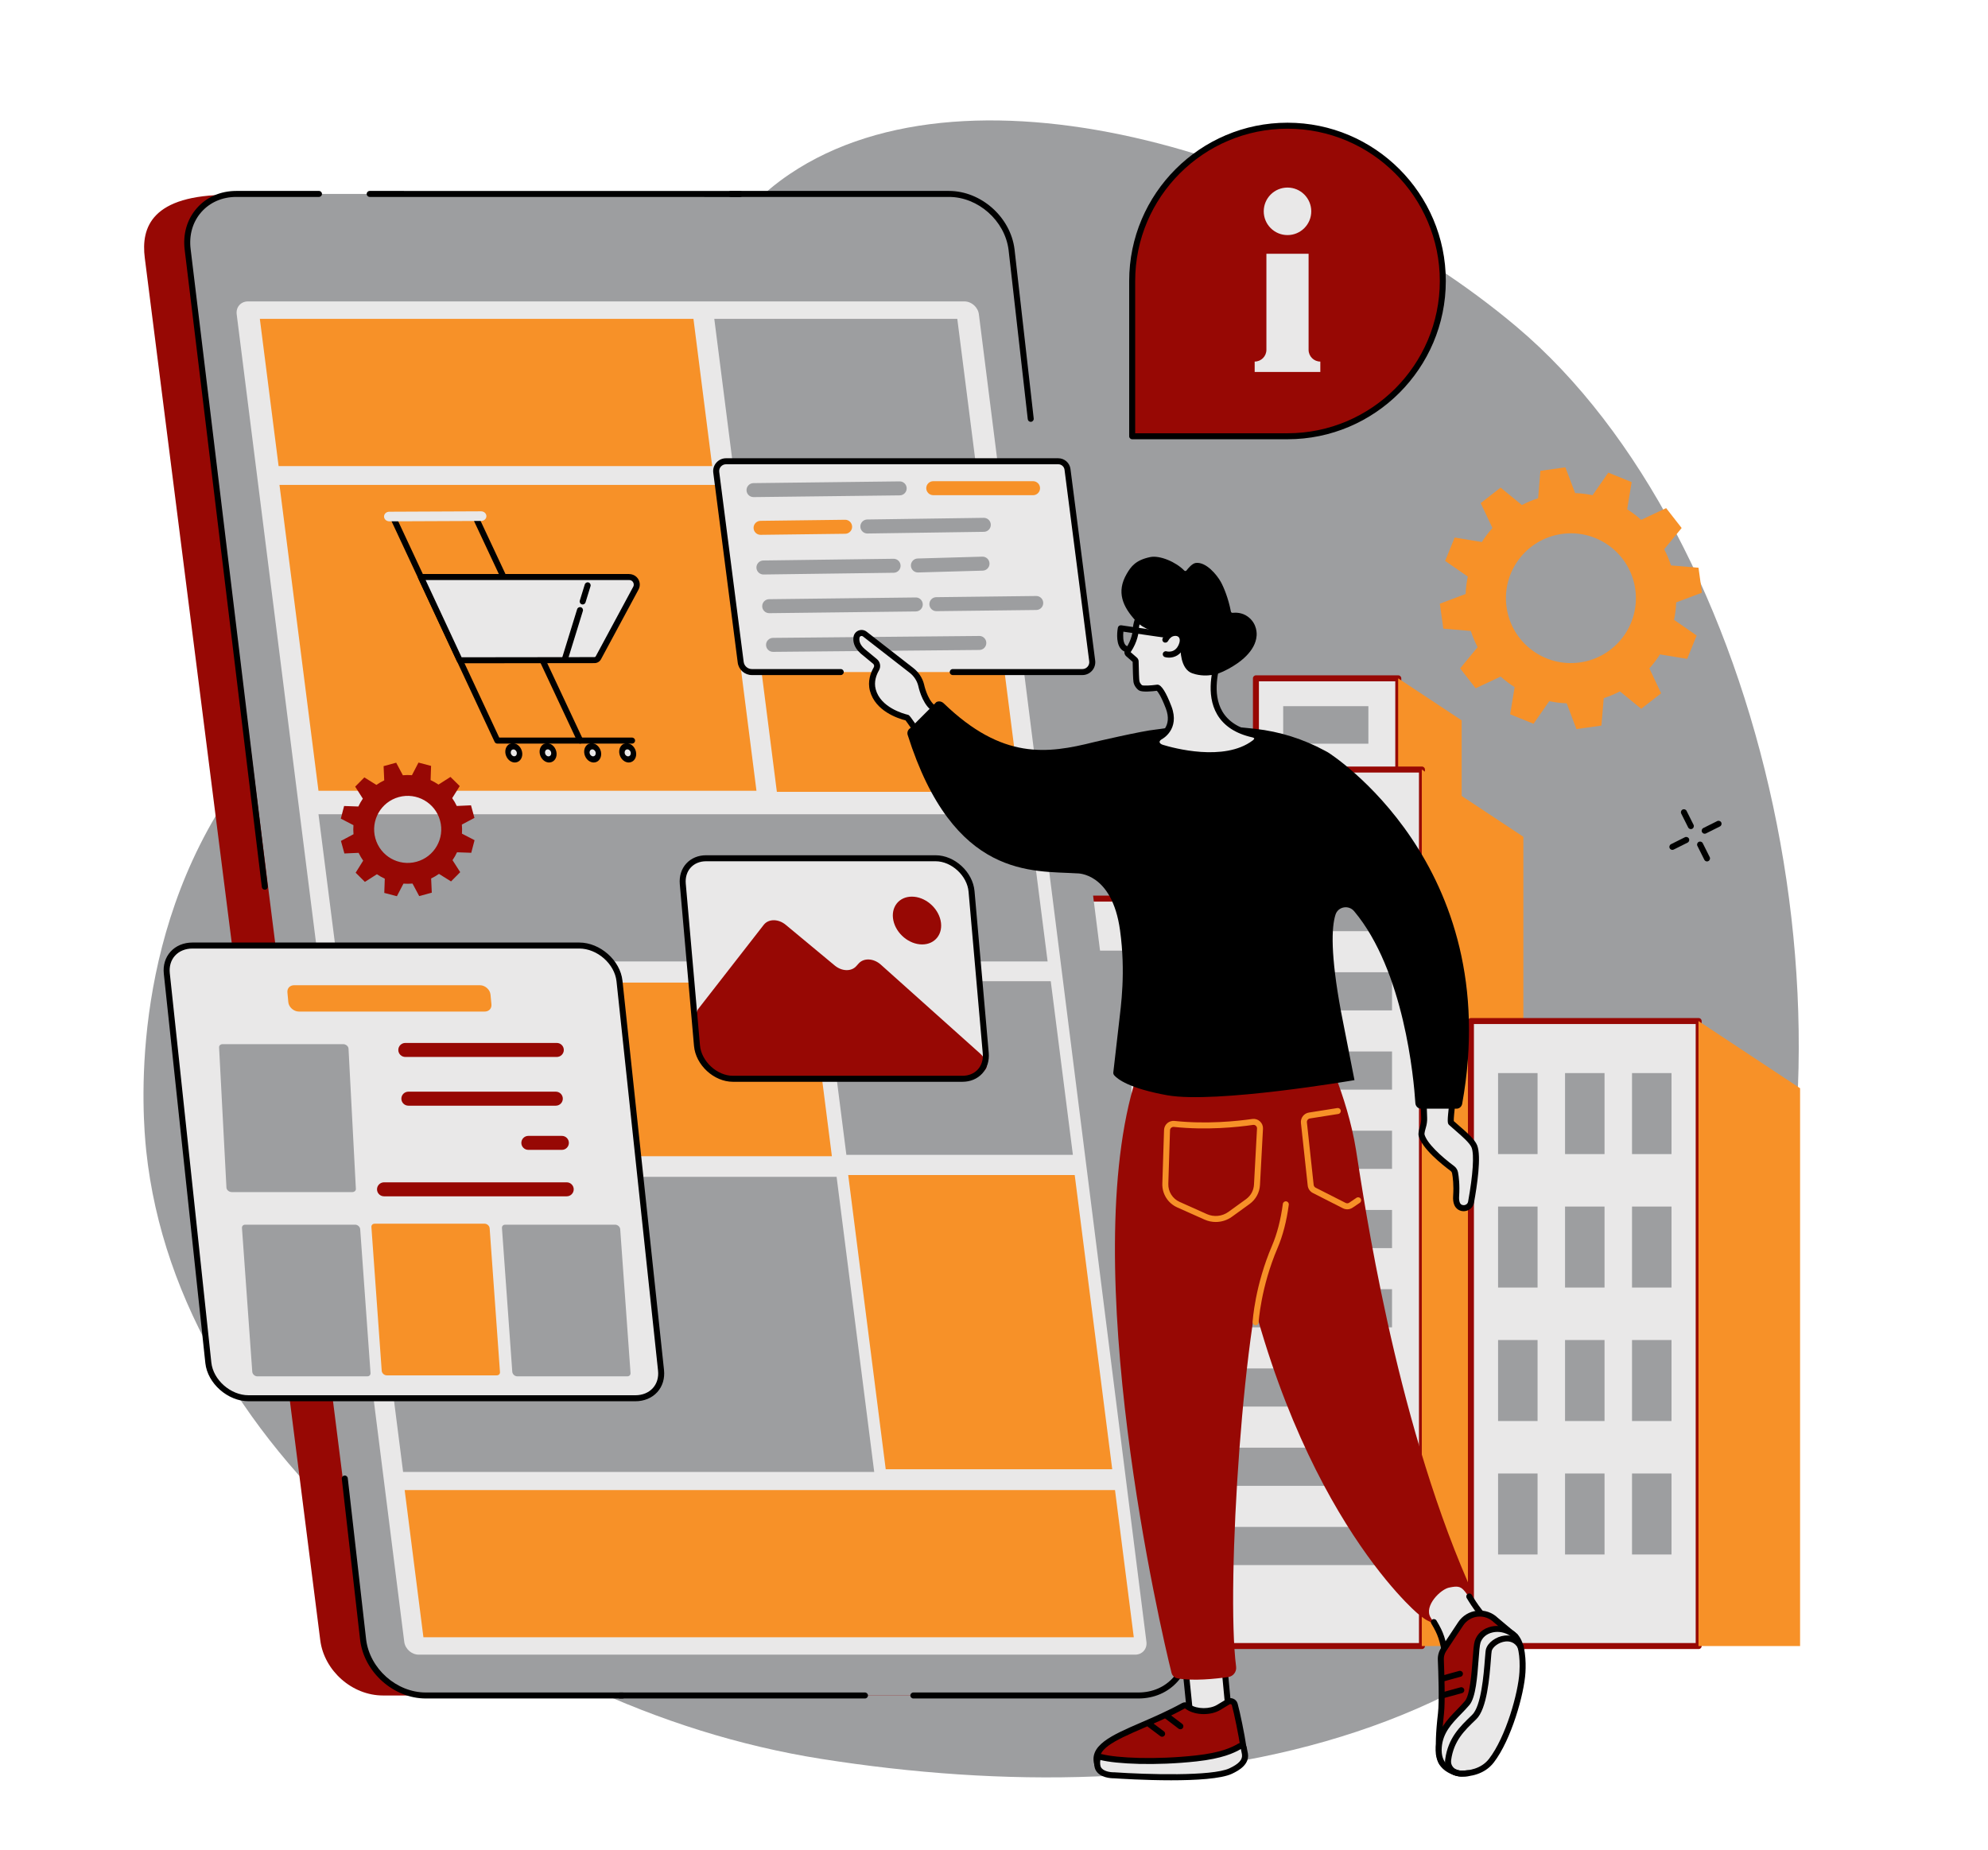
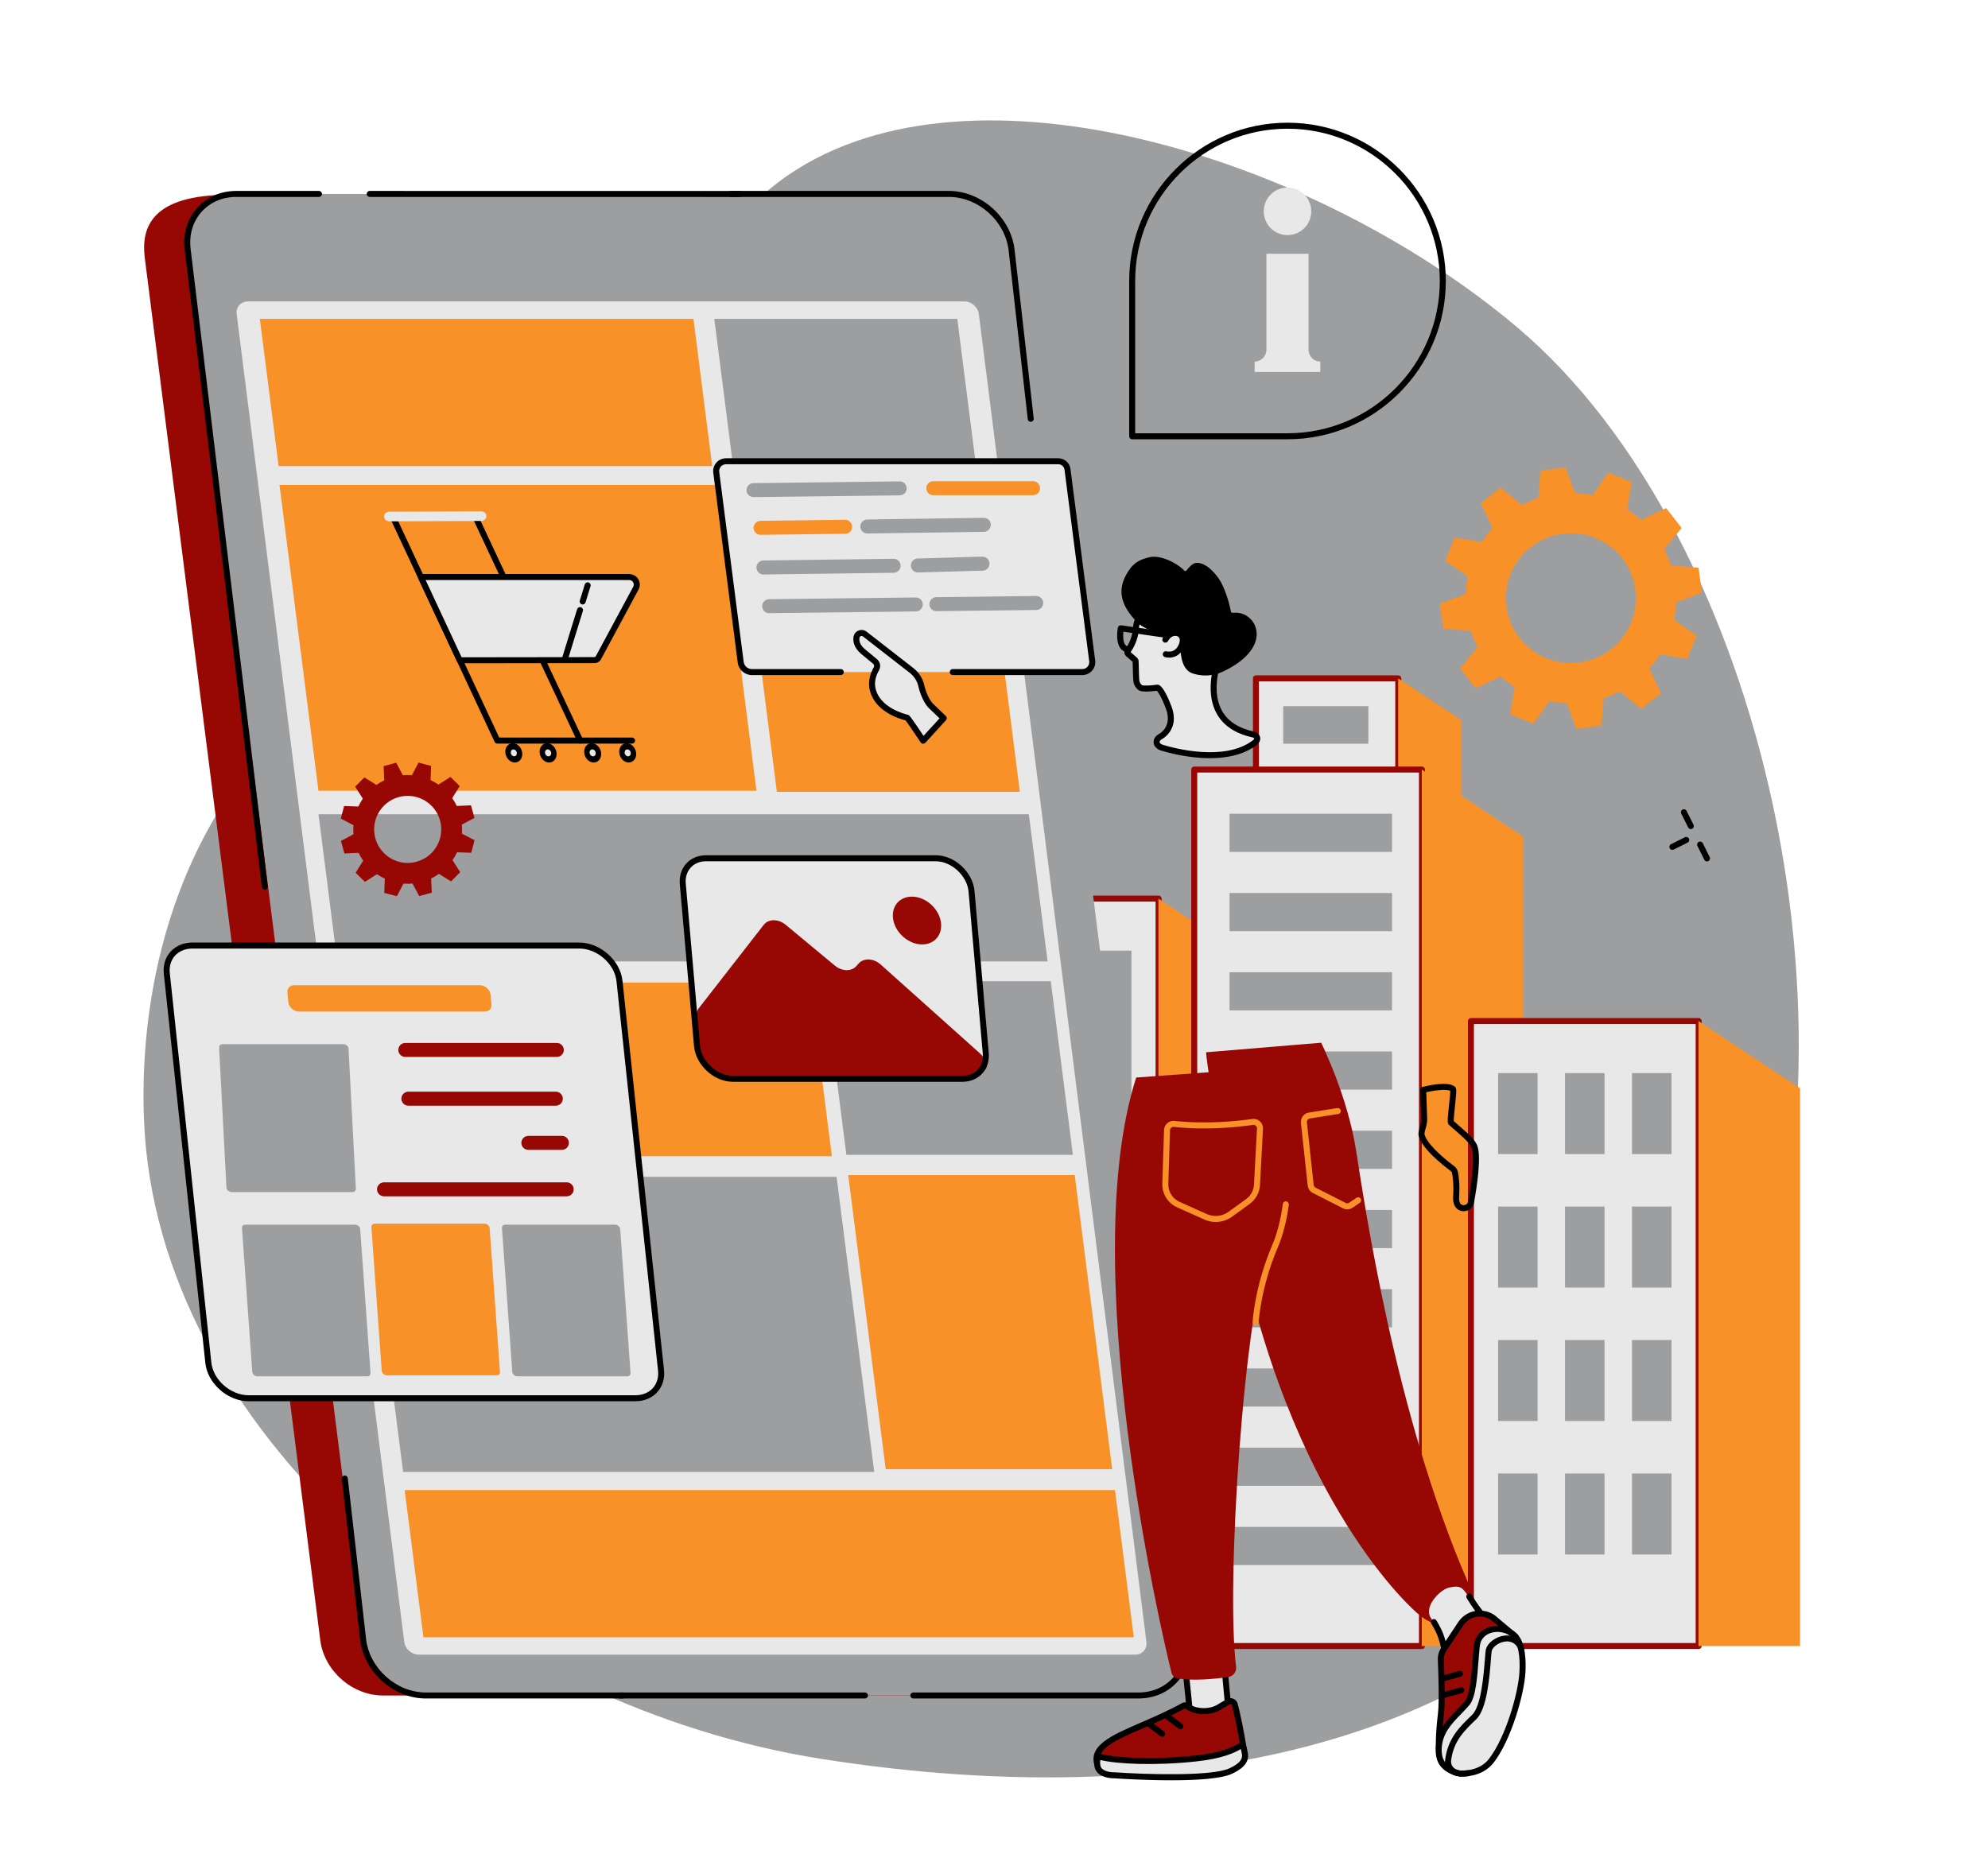
<svg xmlns="http://www.w3.org/2000/svg" width="376" zoomAndPan="magnify" viewBox="0 0 282 262.5" height="350" preserveAspectRatio="xMidYMid meet" version="1.0">
  <path fill="#9d9ea0" d="M 77.504 76.16 C 102.191 51.535 95.125 36.102 112.016 24.699 C 138.012 7.156 186.527 22.25 215.148 46.379 C 250.203 75.934 266.742 147.949 246.141 196.77 C 224.199 248.758 168.012 257.691 116.5 249.559 C 70.496 242.297 25.273 206.367 20.742 163.277 C 20.254 158.605 18.086 133.355 33.289 111.586 C 45.859 93.594 57.934 95.68 77.504 76.16 " fill-opacity="1" fill-rule="nonzero" />
  <path fill="#e9e8e8" d="M 132.039 233.547 L 164.348 233.547 L 164.348 127.496 L 132.039 127.496 L 132.039 233.547 " fill-opacity="1" fill-rule="nonzero" />
  <path fill="#970804" d="M 132.465 233.121 L 163.922 233.121 L 163.922 127.922 L 132.465 127.922 Z M 164.348 233.973 L 132.039 233.973 C 131.805 233.973 131.613 233.781 131.613 233.547 L 131.613 127.496 C 131.613 127.262 131.805 127.07 132.039 127.07 L 164.348 127.07 C 164.582 127.07 164.773 127.262 164.773 127.496 L 164.773 233.547 C 164.773 233.781 164.582 233.973 164.348 233.973 " fill-opacity="1" fill-rule="nonzero" />
  <path fill="#f79128" d="M 164.324 233.547 L 178.73 233.547 L 178.73 137.031 L 164.324 127.496 L 164.324 233.547 " fill-opacity="1" fill-rule="nonzero" />
  <path fill="#9d9ea0" d="M 154.891 225.102 L 160.496 225.102 L 160.496 134.879 L 154.891 134.879 L 154.891 225.102 " fill-opacity="1" fill-rule="nonzero" />
  <path fill="#9d9ea0" d="M 145.391 225.102 L 150.996 225.102 L 150.996 134.879 L 145.391 134.879 L 145.391 225.102 " fill-opacity="1" fill-rule="nonzero" />
  <path fill="#9d9ea0" d="M 135.891 225.102 L 141.496 225.102 L 141.496 134.879 L 135.891 134.879 L 135.891 225.102 " fill-opacity="1" fill-rule="nonzero" />
  <path fill="#e9e8e8" d="M 178.152 173.984 L 198.348 173.984 L 198.348 96.246 L 178.152 96.246 L 178.152 173.984 " fill-opacity="1" fill-rule="nonzero" />
  <path fill="#970804" d="M 178.578 173.559 L 197.922 173.559 L 197.922 96.672 L 178.578 96.672 Z M 198.348 174.41 L 178.152 174.41 C 177.918 174.41 177.73 174.219 177.73 173.984 L 177.73 96.246 C 177.73 96.012 177.918 95.82 178.152 95.82 L 198.348 95.82 C 198.582 95.82 198.773 96.012 198.773 96.246 L 198.773 173.984 C 198.773 174.219 198.582 174.41 198.348 174.41 " fill-opacity="1" fill-rule="nonzero" />
  <path fill="#9d9ea0" d="M 182.023 105.52 L 194.105 105.52 L 194.105 100.195 L 182.023 100.195 L 182.023 105.52 " fill-opacity="1" fill-rule="nonzero" />
  <path fill="#f79128" d="M 198.332 173.984 L 207.34 173.984 L 207.34 102.207 L 198.332 96.246 L 198.332 173.984 " fill-opacity="1" fill-rule="nonzero" />
  <path fill="#e9e8e8" d="M 169.402 233.547 L 201.707 233.547 L 201.707 109.188 L 169.402 109.188 L 169.402 233.547 " fill-opacity="1" fill-rule="nonzero" />
  <path fill="#970804" d="M 169.828 233.121 L 201.281 233.121 L 201.281 109.613 L 169.828 109.613 Z M 201.707 233.973 L 169.402 233.973 C 169.168 233.973 168.977 233.781 168.977 233.547 L 168.977 109.188 C 168.977 108.953 169.168 108.762 169.402 108.762 L 201.707 108.762 C 201.941 108.762 202.133 108.953 202.133 109.188 L 202.133 233.547 C 202.133 233.781 201.941 233.973 201.707 233.973 " fill-opacity="1" fill-rule="nonzero" />
  <path fill="#f79128" d="M 201.684 233.547 L 216.09 233.547 L 216.09 118.727 L 201.684 109.188 L 201.684 233.547 " fill-opacity="1" fill-rule="nonzero" />
  <path fill="#9d9ea0" d="M 174.414 120.875 L 197.461 120.875 L 197.461 115.461 L 174.414 115.461 L 174.414 120.875 " fill-opacity="1" fill-rule="nonzero" />
  <path fill="#9d9ea0" d="M 174.414 132.117 L 197.461 132.117 L 197.461 126.703 L 174.414 126.703 L 174.414 132.117 " fill-opacity="1" fill-rule="nonzero" />
  <path fill="#9d9ea0" d="M 174.414 143.359 L 197.461 143.359 L 197.461 137.945 L 174.414 137.945 L 174.414 143.359 " fill-opacity="1" fill-rule="nonzero" />
  <path fill="#9d9ea0" d="M 174.414 154.602 L 197.461 154.602 L 197.461 149.188 L 174.414 149.188 L 174.414 154.602 " fill-opacity="1" fill-rule="nonzero" />
  <path fill="#9d9ea0" d="M 174.414 165.844 L 197.461 165.844 L 197.461 160.43 L 174.414 160.43 L 174.414 165.844 " fill-opacity="1" fill-rule="nonzero" />
  <path fill="#9d9ea0" d="M 174.414 177.086 L 197.461 177.086 L 197.461 171.672 L 174.414 171.672 L 174.414 177.086 " fill-opacity="1" fill-rule="nonzero" />
  <path fill="#9d9ea0" d="M 174.414 188.328 L 197.461 188.328 L 197.461 182.914 L 174.414 182.914 L 174.414 188.328 " fill-opacity="1" fill-rule="nonzero" />
  <path fill="#9d9ea0" d="M 174.414 199.57 L 197.461 199.57 L 197.461 194.16 L 174.414 194.16 L 174.414 199.57 " fill-opacity="1" fill-rule="nonzero" />
  <path fill="#9d9ea0" d="M 174.414 210.816 L 197.461 210.816 L 197.461 205.402 L 174.414 205.402 L 174.414 210.816 " fill-opacity="1" fill-rule="nonzero" />
  <path fill="#9d9ea0" d="M 174.414 222.059 L 197.461 222.059 L 197.461 216.645 L 174.414 216.645 L 174.414 222.059 " fill-opacity="1" fill-rule="nonzero" />
  <path fill="#e9e8e8" d="M 208.652 233.547 L 240.957 233.547 L 240.957 144.871 L 208.652 144.871 L 208.652 233.547 " fill-opacity="1" fill-rule="nonzero" />
  <path fill="#970804" d="M 209.078 233.121 L 240.535 233.121 L 240.535 145.297 L 209.078 145.297 Z M 240.957 233.973 L 208.652 233.973 C 208.418 233.973 208.227 233.781 208.227 233.547 L 208.227 144.871 C 208.227 144.637 208.418 144.445 208.652 144.445 L 240.957 144.445 C 241.195 144.445 241.383 144.637 241.383 144.871 L 241.383 233.547 C 241.383 233.781 241.195 233.973 240.957 233.973 " fill-opacity="1" fill-rule="nonzero" />
  <path fill="#f79128" d="M 240.934 233.547 L 255.344 233.547 L 255.344 154.406 L 240.934 144.871 L 240.934 233.547 " fill-opacity="1" fill-rule="nonzero" />
  <path fill="#9d9ea0" d="M 231.504 163.746 L 237.105 163.746 L 237.105 152.254 L 231.504 152.254 L 231.504 163.746 " fill-opacity="1" fill-rule="nonzero" />
  <path fill="#9d9ea0" d="M 222.004 163.746 L 227.605 163.746 L 227.605 152.254 L 222.004 152.254 L 222.004 163.746 " fill-opacity="1" fill-rule="nonzero" />
  <path fill="#9d9ea0" d="M 212.504 163.746 L 218.105 163.746 L 218.105 152.254 L 212.504 152.254 L 212.504 163.746 " fill-opacity="1" fill-rule="nonzero" />
  <path fill="#9d9ea0" d="M 231.504 182.684 L 237.105 182.684 L 237.105 171.191 L 231.504 171.191 L 231.504 182.684 " fill-opacity="1" fill-rule="nonzero" />
  <path fill="#9d9ea0" d="M 222.004 182.684 L 227.605 182.684 L 227.605 171.191 L 222.004 171.191 L 222.004 182.684 " fill-opacity="1" fill-rule="nonzero" />
  <path fill="#9d9ea0" d="M 212.504 182.684 L 218.105 182.684 L 218.105 171.191 L 212.504 171.191 L 212.504 182.684 " fill-opacity="1" fill-rule="nonzero" />
  <path fill="#9d9ea0" d="M 231.504 201.621 L 237.105 201.621 L 237.105 190.129 L 231.504 190.129 L 231.504 201.621 " fill-opacity="1" fill-rule="nonzero" />
  <path fill="#9d9ea0" d="M 222.004 201.621 L 227.605 201.621 L 227.605 190.129 L 222.004 190.129 L 222.004 201.621 " fill-opacity="1" fill-rule="nonzero" />
  <path fill="#9d9ea0" d="M 212.504 201.621 L 218.105 201.621 L 218.105 190.129 L 212.504 190.129 L 212.504 201.621 " fill-opacity="1" fill-rule="nonzero" />
  <path fill="#9d9ea0" d="M 231.504 220.559 L 237.105 220.559 L 237.105 209.066 L 231.504 209.066 L 231.504 220.559 " fill-opacity="1" fill-rule="nonzero" />
  <path fill="#9d9ea0" d="M 222.004 220.559 L 227.605 220.559 L 227.605 209.066 L 222.004 209.066 L 222.004 220.559 " fill-opacity="1" fill-rule="nonzero" />
  <path fill="#9d9ea0" d="M 212.504 220.559 L 218.105 220.559 L 218.105 209.066 L 212.504 209.066 L 212.504 220.559 " fill-opacity="1" fill-rule="nonzero" />
-   <path fill="#000000" d="M 241.809 118.293 C 241.656 118.293 241.508 118.203 241.43 118.055 C 241.324 117.844 241.41 117.59 241.621 117.484 L 243.59 116.5 C 243.797 116.395 244.055 116.48 244.16 116.691 C 244.266 116.902 244.18 117.156 243.969 117.262 L 242.004 118.246 C 241.941 118.277 241.875 118.293 241.809 118.293 " fill-opacity="1" fill-rule="nonzero" />
  <path fill="#000000" d="M 237.227 120.582 C 237.07 120.582 236.922 120.5 236.848 120.348 C 236.742 120.141 236.824 119.883 237.035 119.777 L 239.004 118.793 C 239.215 118.691 239.473 118.773 239.578 118.984 C 239.68 119.191 239.598 119.449 239.387 119.555 L 237.418 120.539 C 237.355 120.57 237.293 120.582 237.227 120.582 " fill-opacity="1" fill-rule="nonzero" />
  <path fill="#000000" d="M 239.848 117.637 C 239.691 117.637 239.543 117.551 239.469 117.402 L 238.484 115.434 C 238.379 115.223 238.461 114.969 238.676 114.863 C 238.887 114.758 239.141 114.844 239.242 115.051 L 240.23 117.023 C 240.336 117.23 240.25 117.488 240.039 117.594 C 239.977 117.625 239.914 117.637 239.848 117.637 " fill-opacity="1" fill-rule="nonzero" />
  <path fill="#000000" d="M 242.145 122.223 C 241.988 122.223 241.836 122.137 241.762 121.988 L 240.777 120.02 C 240.672 119.809 240.758 119.551 240.969 119.449 C 241.18 119.344 241.434 119.426 241.539 119.637 L 242.523 121.605 C 242.629 121.816 242.543 122.07 242.332 122.176 C 242.273 122.207 242.207 122.223 242.145 122.223 " fill-opacity="1" fill-rule="nonzero" />
-   <path fill="#970804" d="M 182.633 17.84 C 170.465 17.84 160.602 27.703 160.602 39.867 L 160.602 61.902 L 182.289 61.902 L 182.289 61.898 C 182.402 61.898 182.516 61.902 182.633 61.902 C 194.801 61.902 204.664 52.035 204.664 39.867 C 204.664 27.703 194.801 17.84 182.633 17.84 " fill-opacity="1" fill-rule="nonzero" />
  <path fill="#000000" d="M 182.289 61.469 C 182.289 61.469 182.293 61.473 182.297 61.473 L 182.379 61.473 C 182.465 61.473 182.551 61.473 182.633 61.473 C 194.547 61.473 204.238 51.781 204.238 39.867 C 204.238 27.957 194.547 18.262 182.633 18.262 C 170.719 18.262 161.027 27.957 161.027 39.867 L 161.027 61.473 L 182.23 61.473 C 182.25 61.473 182.27 61.469 182.289 61.469 Z M 182.633 62.324 C 182.543 62.324 182.453 62.324 182.367 62.324 L 182.34 62.324 C 182.324 62.324 182.309 62.324 182.289 62.324 L 160.602 62.324 C 160.367 62.324 160.176 62.137 160.176 61.902 L 160.176 39.867 C 160.176 27.484 170.25 17.41 182.633 17.41 C 195.016 17.41 205.09 27.484 205.09 39.867 C 205.09 52.25 195.016 62.324 182.633 62.324 " fill-opacity="1" fill-rule="nonzero" />
  <path fill="#e9e8e8" d="M 185.625 49.633 L 185.625 36.004 L 179.641 36.004 L 179.641 49.633 C 179.641 50.555 178.895 51.301 177.977 51.301 L 177.977 52.773 L 187.289 52.773 L 187.289 51.301 C 186.371 51.301 185.625 50.555 185.625 49.633 " fill-opacity="1" fill-rule="nonzero" />
  <path fill="#e9e8e8" d="M 186.004 29.984 C 186.004 31.848 184.496 33.355 182.633 33.355 C 180.773 33.355 179.262 31.848 179.262 29.984 C 179.262 28.121 180.773 26.613 182.633 26.613 C 184.496 26.613 186.004 28.121 186.004 29.984 " fill-opacity="1" fill-rule="nonzero" />
  <path fill="#f79128" d="M 221.562 75.758 C 226.605 75.055 231.262 78.57 231.965 83.605 C 232.664 88.641 229.148 93.289 224.105 93.992 C 219.066 94.695 214.41 91.18 213.707 86.145 C 213.004 81.109 216.523 76.457 221.562 75.758 Z M 204.242 85.656 L 204.738 89.195 L 208.637 89.523 C 208.898 90.324 209.219 91.09 209.602 91.82 L 207.125 94.836 L 209.324 97.656 L 212.867 95.992 C 213.484 96.547 214.148 97.047 214.852 97.492 L 214.215 101.348 L 217.535 102.691 L 219.762 99.484 C 220.57 99.656 221.398 99.758 222.238 99.789 L 223.617 103.445 L 227.164 102.949 L 227.488 99.059 C 228.289 98.797 229.059 98.473 229.789 98.094 L 232.809 100.566 L 235.633 98.367 L 233.965 94.832 C 234.52 94.215 235.023 93.551 235.469 92.848 L 239.328 93.484 L 240.672 90.168 L 237.465 87.945 C 237.637 87.137 237.734 86.312 237.77 85.469 L 241.426 84.094 L 240.934 80.551 L 237.035 80.227 C 236.773 79.43 236.453 78.66 236.066 77.93 L 238.543 74.914 L 236.344 72.094 L 232.805 73.758 C 232.188 73.203 231.52 72.703 230.816 72.258 L 231.453 68.402 L 228.137 67.059 L 225.91 70.262 C 225.102 70.094 224.273 69.992 223.434 69.961 L 222.051 66.305 L 218.508 66.801 L 218.184 70.691 C 217.383 70.953 216.613 71.277 215.883 71.656 L 212.863 69.184 L 210.039 71.383 L 211.707 74.918 C 211.148 75.535 210.648 76.199 210.203 76.902 L 206.344 76.266 L 204.996 79.582 L 208.207 81.805 C 208.039 82.613 207.938 83.438 207.902 84.277 L 204.242 85.656 " fill-opacity="1" fill-rule="nonzero" />
  <path fill="#970804" d="M 54.312 240.562 L 155.406 240.562 C 159.762 240.562 162.848 237.055 162.297 232.723 L 137.406 36.598 C 136.855 32.266 132.879 28.758 128.523 28.758 L 32.508 27.637 C 21.484 27.637 19.988 32.266 20.539 36.598 L 45.43 232.723 C 45.98 237.055 49.957 240.562 54.312 240.562 " fill-opacity="1" fill-rule="nonzero" />
  <path fill="#9d9ea0" d="M 60.398 240.562 L 161.488 240.562 C 165.844 240.562 168.93 237.031 168.383 232.676 L 143.488 35.402 C 142.938 31.047 138.961 27.516 134.605 27.516 L 33.516 27.516 C 29.156 27.516 26.07 31.047 26.621 35.402 L 51.512 232.676 C 52.062 237.031 56.039 240.562 60.398 240.562 " fill-opacity="1" fill-rule="nonzero" />
  <path fill="#000000" d="M 37.562 126.234 C 37.348 126.234 37.164 126.074 37.141 125.859 L 26.199 35.453 C 25.918 33.215 26.531 31.105 27.93 29.523 C 29.312 27.953 31.297 27.09 33.516 27.09 L 45.246 27.09 C 45.48 27.09 45.672 27.281 45.672 27.516 C 45.672 27.75 45.48 27.941 45.246 27.941 L 33.516 27.941 C 31.543 27.941 29.785 28.703 28.566 30.086 C 27.332 31.484 26.793 33.355 27.043 35.352 L 37.984 125.758 C 38.012 125.988 37.844 126.203 37.613 126.23 C 37.594 126.234 37.578 126.234 37.562 126.234 " fill-opacity="1" fill-rule="nonzero" />
  <path fill="#000000" d="M 104.98 27.949 L 52.441 27.941 C 52.207 27.941 52.016 27.75 52.016 27.516 C 52.016 27.281 52.207 27.09 52.441 27.09 L 104.98 27.098 C 105.215 27.098 105.406 27.289 105.406 27.523 C 105.406 27.758 105.215 27.949 104.98 27.949 " fill-opacity="1" fill-rule="nonzero" />
  <path fill="#000000" d="M 161.488 240.988 L 129.559 240.988 C 129.324 240.988 129.133 240.797 129.133 240.562 C 129.133 240.328 129.324 240.137 129.559 240.137 L 161.488 240.137 C 163.461 240.137 165.219 239.375 166.438 237.996 C 167.668 236.594 168.211 234.727 167.961 232.73 L 159.211 165.348 C 159.18 165.117 159.344 164.902 159.578 164.871 C 159.812 164.84 160.023 165.004 160.055 165.238 L 168.801 232.621 C 169.086 234.863 168.473 236.973 167.074 238.555 C 165.691 240.125 163.707 240.988 161.488 240.988 " fill-opacity="1" fill-rule="nonzero" />
  <path fill="#000000" d="M 122.695 240.988 L 87.934 240.988 C 87.695 240.988 87.508 240.797 87.508 240.562 C 87.508 240.328 87.695 240.137 87.934 240.137 L 122.695 240.137 C 122.93 240.137 123.121 240.328 123.121 240.562 C 123.121 240.797 122.93 240.988 122.695 240.988 " fill-opacity="1" fill-rule="nonzero" />
  <path fill="#000000" d="M 60.398 240.988 C 55.84 240.988 51.668 237.285 51.09 232.73 L 48.484 209.828 C 48.457 209.594 48.625 209.383 48.859 209.355 C 49.094 209.328 49.305 209.496 49.332 209.73 L 51.938 232.629 C 52.457 236.766 56.254 240.137 60.398 240.137 L 88.32 240.133 C 88.555 240.133 88.746 240.324 88.746 240.559 C 88.746 240.793 88.555 240.984 88.32 240.984 L 60.398 240.988 " fill-opacity="1" fill-rule="nonzero" />
  <path fill="#e9e8e8" d="M 162.621 232.949 L 138.855 44.586 C 138.727 43.582 137.809 42.766 136.805 42.766 L 35.168 42.766 C 34.16 42.766 33.449 43.582 33.574 44.586 L 57.344 232.949 C 57.469 233.953 58.387 234.77 59.395 234.77 L 161.027 234.77 C 162.035 234.77 162.746 233.953 162.621 232.949 " fill-opacity="1" fill-rule="nonzero" />
  <path fill="#9d9ea0" d="M 85.328 37.547 C 86.957 37.547 88.113 36.227 87.91 34.594 C 87.703 32.961 86.211 31.641 84.582 31.641 C 82.949 31.641 81.793 32.961 82 34.594 C 82.203 36.227 83.695 37.547 85.328 37.547 " fill-opacity="1" fill-rule="nonzero" />
  <path fill="#000000" d="M 146.211 59.852 C 145.996 59.852 145.812 59.691 145.789 59.473 L 143.066 35.449 C 142.543 31.312 138.75 27.941 134.605 27.941 L 103.664 27.941 C 103.43 27.941 103.242 27.75 103.242 27.516 C 103.242 27.281 103.43 27.09 103.664 27.09 L 134.605 27.09 C 139.164 27.09 143.34 30.793 143.91 35.352 L 146.633 59.379 C 146.66 59.613 146.492 59.824 146.258 59.848 C 146.242 59.852 146.227 59.852 146.211 59.852 " fill-opacity="1" fill-rule="nonzero" />
  <path fill="#f79128" d="M 107.305 112.195 L 45.176 112.195 L 39.645 68.801 L 101.773 68.801 L 107.305 112.195 " fill-opacity="1" fill-rule="nonzero" />
  <path fill="#f79128" d="M 141.426 89.43 L 106.957 89.43 L 104.297 68.547 L 138.766 68.547 L 141.426 89.43 " fill-opacity="1" fill-rule="nonzero" />
  <path fill="#9d9ea0" d="M 138.457 66.129 L 103.988 66.129 L 101.324 45.242 L 135.793 45.242 L 138.457 66.129 " fill-opacity="1" fill-rule="nonzero" />
  <path fill="#f79128" d="M 144.668 112.348 L 110.199 112.348 L 107.535 91.465 L 142.004 91.465 L 144.668 112.348 " fill-opacity="1" fill-rule="nonzero" />
  <path fill="#f79128" d="M 83.469 163.852 L 51.34 163.852 L 48.199 139.215 L 80.328 139.215 L 83.469 163.852 " fill-opacity="1" fill-rule="nonzero" />
  <path fill="#f79128" d="M 118.004 164.047 L 85.871 164.047 L 82.73 139.41 L 114.863 139.41 L 118.004 164.047 " fill-opacity="1" fill-rule="nonzero" />
  <path fill="#9d9ea0" d="M 152.191 163.852 L 120.059 163.852 L 116.918 139.215 L 149.051 139.215 L 152.191 163.852 " fill-opacity="1" fill-rule="nonzero" />
  <path fill="#f79128" d="M 157.77 208.461 L 125.641 208.461 L 120.32 166.719 L 152.449 166.719 L 157.77 208.461 " fill-opacity="1" fill-rule="nonzero" />
  <path fill="#9d9ea0" d="M 148.605 136.414 L 47.84 136.414 L 45.18 115.531 L 145.941 115.531 L 148.605 136.414 " fill-opacity="1" fill-rule="nonzero" />
  <path fill="#f79128" d="M 101.027 66.129 L 39.52 66.129 L 36.859 45.242 L 98.367 45.242 L 101.027 66.129 " fill-opacity="1" fill-rule="nonzero" />
  <path fill="#f79128" d="M 160.828 232.297 L 60.062 232.297 L 57.402 211.414 L 158.164 211.414 L 160.828 232.297 " fill-opacity="1" fill-rule="nonzero" />
  <path fill="#9d9ea0" d="M 124.008 208.844 L 57.18 208.844 L 51.844 166.973 L 118.672 166.973 L 124.008 208.844 " fill-opacity="1" fill-rule="nonzero" />
  <path fill="#000000" d="M 85.16 106.379 C 85.449 107.094 85.195 107.871 84.598 108.113 C 83.996 108.359 83.273 107.977 82.984 107.258 C 82.695 106.543 82.945 105.766 83.547 105.523 C 84.148 105.277 84.867 105.664 85.16 106.379 " fill-opacity="1" fill-rule="nonzero" />
  <path fill="#e9e8e8" d="M 84.465 106.66 C 84.566 106.918 84.477 107.199 84.262 107.285 C 84.043 107.375 83.785 107.234 83.68 106.977 C 83.574 106.719 83.664 106.438 83.883 106.352 C 84.098 106.262 84.359 106.402 84.465 106.66 " fill-opacity="1" fill-rule="nonzero" />
  <path fill="#000000" d="M 90.125 106.379 C 90.418 107.094 90.164 107.871 89.562 108.113 C 88.965 108.359 88.242 107.977 87.953 107.258 C 87.664 106.543 87.914 105.766 88.516 105.523 C 89.113 105.277 89.836 105.664 90.125 106.379 " fill-opacity="1" fill-rule="nonzero" />
  <path fill="#e9e8e8" d="M 89.434 106.66 C 89.539 106.918 89.445 107.199 89.23 107.285 C 89.012 107.375 88.75 107.238 88.645 106.977 C 88.543 106.719 88.633 106.438 88.852 106.348 C 89.066 106.262 89.328 106.398 89.434 106.66 " fill-opacity="1" fill-rule="nonzero" />
  <path fill="#000000" d="M 73.969 106.379 C 74.258 107.094 74.008 107.871 73.406 108.113 C 72.809 108.359 72.086 107.977 71.797 107.258 C 71.504 106.543 71.758 105.766 72.359 105.523 C 72.957 105.277 73.68 105.664 73.969 106.379 " fill-opacity="1" fill-rule="nonzero" />
  <path fill="#e9e8e8" d="M 73.27 106.66 C 73.375 106.918 73.285 107.195 73.07 107.281 C 72.855 107.367 72.598 107.23 72.492 106.977 C 72.391 106.719 72.48 106.441 72.695 106.355 C 72.91 106.27 73.168 106.406 73.27 106.66 " fill-opacity="1" fill-rule="nonzero" />
  <path fill="#000000" d="M 78.836 106.379 C 79.125 107.094 78.875 107.871 78.273 108.113 C 77.672 108.359 76.953 107.977 76.66 107.258 C 76.371 106.543 76.625 105.766 77.223 105.523 C 77.824 105.277 78.547 105.664 78.836 106.379 " fill-opacity="1" fill-rule="nonzero" />
  <path fill="#e9e8e8" d="M 78.145 106.66 C 78.25 106.918 78.16 107.203 77.941 107.289 C 77.723 107.379 77.457 107.238 77.355 106.98 C 77.25 106.719 77.34 106.434 77.559 106.348 C 77.777 106.258 78.039 106.398 78.145 106.66 " fill-opacity="1" fill-rule="nonzero" />
  <path fill="#000000" d="M 89.66 105.504 L 70.543 105.504 C 70.379 105.504 70.227 105.406 70.16 105.258 L 55.422 73.699 C 55.324 73.488 55.414 73.234 55.629 73.137 C 55.84 73.035 56.094 73.129 56.195 73.34 L 70.816 104.652 L 89.66 104.652 C 89.895 104.652 90.086 104.844 90.086 105.078 C 90.086 105.316 89.895 105.504 89.66 105.504 " fill-opacity="1" fill-rule="nonzero" />
  <path fill="#000000" d="M 82.305 105.504 C 82.145 105.504 81.988 105.414 81.918 105.258 L 67.02 73.457 C 66.918 73.242 67.012 72.988 67.223 72.891 C 67.438 72.789 67.691 72.883 67.789 73.094 L 82.688 104.898 C 82.789 105.113 82.695 105.363 82.484 105.465 C 82.426 105.492 82.363 105.504 82.305 105.504 " fill-opacity="1" fill-rule="nonzero" />
  <path fill="#e9e8e8" d="M 55.207 73.969 C 54.805 73.957 54.48 73.66 54.477 73.289 C 54.473 72.914 54.805 72.605 55.219 72.605 L 68.242 72.547 C 68.656 72.547 68.992 72.852 68.996 73.227 C 69 73.605 68.668 73.91 68.254 73.914 L 55.23 73.969 C 55.223 73.969 55.215 73.969 55.207 73.969 " fill-opacity="1" fill-rule="nonzero" />
  <path fill="#e9e8e8" d="M 59.707 81.871 L 89.223 81.871 C 89.52 81.871 89.812 81.98 90.02 82.191 C 90.355 82.535 90.418 83.043 90.199 83.453 L 84.879 93.332 C 84.77 93.531 84.559 93.66 84.332 93.66 L 65.211 93.684 L 59.707 81.871 " fill-opacity="1" fill-rule="nonzero" />
  <path fill="#000000" d="M 60.375 82.297 L 65.48 93.258 L 84.332 93.234 C 84.402 93.234 84.469 93.195 84.504 93.129 L 89.824 83.25 C 89.961 83 89.914 82.695 89.715 82.488 C 89.598 82.367 89.418 82.297 89.223 82.297 Z M 65.207 94.109 C 65.043 94.109 64.895 94.012 64.824 93.863 L 59.32 82.051 C 59.262 81.918 59.27 81.766 59.348 81.641 C 59.426 81.52 59.562 81.445 59.707 81.445 L 89.223 81.445 C 89.645 81.445 90.047 81.609 90.324 81.895 C 90.785 82.367 90.887 83.074 90.574 83.652 L 85.254 93.535 C 85.07 93.875 84.719 94.086 84.332 94.086 L 65.211 94.109 C 65.211 94.109 65.207 94.109 65.207 94.109 " fill-opacity="1" fill-rule="nonzero" />
  <path fill="#000000" d="M 80.098 94.039 C 80.055 94.039 80.012 94.031 79.969 94.02 C 79.746 93.949 79.621 93.711 79.691 93.484 L 81.867 86.438 C 81.938 86.215 82.176 86.086 82.398 86.156 C 82.625 86.227 82.75 86.465 82.68 86.688 L 80.504 93.738 C 80.445 93.918 80.277 94.039 80.098 94.039 " fill-opacity="1" fill-rule="nonzero" />
  <path fill="#000000" d="M 82.652 85.766 C 82.609 85.766 82.566 85.758 82.527 85.746 C 82.301 85.676 82.176 85.438 82.246 85.215 L 82.953 82.922 C 83.023 82.699 83.262 82.57 83.484 82.641 C 83.711 82.711 83.836 82.949 83.766 83.172 L 83.059 85.465 C 83 85.648 82.832 85.766 82.652 85.766 " fill-opacity="1" fill-rule="nonzero" />
  <path fill="#e9e8e8" d="M 152.969 95.352 L 106.922 95.352 C 105.965 95.352 105.16 94.645 105.035 93.695 L 101.676 67.59 C 101.527 66.453 102.414 65.445 103.562 65.445 L 149.609 65.445 C 150.562 65.445 151.371 66.156 151.492 67.105 L 154.855 93.207 C 155.004 94.348 154.117 95.352 152.969 95.352 " fill-opacity="1" fill-rule="nonzero" />
  <path fill="#f79128" d="M 146.539 70.262 L 132.387 70.258 C 131.836 70.258 131.391 69.812 131.391 69.266 C 131.391 68.719 131.836 68.273 132.387 68.273 L 146.539 68.273 C 147.086 68.273 147.531 68.719 147.531 69.266 C 147.531 69.816 147.086 70.262 146.539 70.262 " fill-opacity="1" fill-rule="nonzero" />
  <path fill="#9d9ea0" d="M 106.887 70.531 C 106.344 70.531 105.902 70.098 105.895 69.551 C 105.891 69.004 106.328 68.555 106.875 68.547 L 127.609 68.301 C 128.152 68.289 128.609 68.73 128.613 69.281 C 128.621 69.828 128.18 70.277 127.633 70.285 L 106.898 70.531 C 106.898 70.531 106.895 70.531 106.887 70.531 " fill-opacity="1" fill-rule="nonzero" />
  <path fill="#9d9ea0" d="M 123.035 75.695 C 122.492 75.695 122.051 75.258 122.043 74.715 C 122.035 74.168 122.473 73.715 123.02 73.707 L 139.539 73.473 C 140.094 73.465 140.535 73.902 140.547 74.449 C 140.555 75 140.117 75.449 139.566 75.457 L 123.047 75.695 C 123.043 75.695 123.039 75.695 123.035 75.695 " fill-opacity="1" fill-rule="nonzero" />
  <path fill="#f79128" d="M 107.887 75.883 C 107.344 75.883 106.902 75.449 106.895 74.902 C 106.887 74.355 107.328 73.906 107.875 73.898 L 119.871 73.746 C 120.41 73.734 120.867 74.18 120.875 74.727 C 120.883 75.277 120.441 75.727 119.895 75.734 L 107.898 75.883 C 107.895 75.883 107.891 75.883 107.887 75.883 " fill-opacity="1" fill-rule="nonzero" />
  <path fill="#9d9ea0" d="M 130.207 81.223 C 129.668 81.223 129.227 80.801 129.211 80.258 C 129.195 79.711 129.629 79.254 130.176 79.242 L 139.344 78.98 C 139.895 78.965 140.348 79.398 140.363 79.945 C 140.379 80.492 139.945 80.953 139.398 80.965 L 130.234 81.223 C 130.223 81.223 130.215 81.223 130.207 81.223 " fill-opacity="1" fill-rule="nonzero" />
  <path fill="#9d9ea0" d="M 108.297 81.512 C 107.754 81.512 107.309 81.074 107.301 80.531 C 107.293 79.984 107.734 79.531 108.281 79.523 L 126.746 79.281 C 127.289 79.27 127.746 79.711 127.75 80.262 C 127.758 80.809 127.32 81.258 126.773 81.266 L 108.309 81.512 C 108.305 81.512 108.301 81.512 108.297 81.512 " fill-opacity="1" fill-rule="nonzero" />
  <path fill="#9d9ea0" d="M 132.824 86.715 C 132.281 86.715 131.84 86.277 131.832 85.73 C 131.828 85.184 132.266 84.734 132.812 84.73 L 146.98 84.562 C 147.52 84.547 147.98 84.992 147.984 85.543 C 147.992 86.09 147.555 86.539 147.008 86.547 L 132.84 86.715 C 132.832 86.715 132.828 86.715 132.824 86.715 " fill-opacity="1" fill-rule="nonzero" />
  <path fill="#9d9ea0" d="M 109.113 87 C 108.57 87 108.125 86.562 108.121 86.02 C 108.113 85.469 108.551 85.02 109.102 85.016 L 129.895 84.77 C 130.438 84.754 130.891 85.203 130.898 85.75 C 130.902 86.297 130.465 86.75 129.918 86.754 L 109.125 87 C 109.121 87 109.117 87 109.113 87 " fill-opacity="1" fill-rule="nonzero" />
-   <path fill="#9d9ea0" d="M 109.656 92.488 C 109.113 92.488 108.668 92.051 108.664 91.508 C 108.66 90.957 109.098 90.512 109.648 90.504 L 138.91 90.234 C 138.914 90.23 138.914 90.23 138.918 90.23 C 139.461 90.23 139.906 90.672 139.91 91.215 C 139.914 91.766 139.477 92.215 138.93 92.219 L 109.668 92.488 C 109.66 92.488 109.66 92.488 109.656 92.488 " fill-opacity="1" fill-rule="nonzero" />
  <path fill="#000000" d="M 153.543 95.781 L 135.148 95.781 C 134.91 95.781 134.723 95.59 134.723 95.355 C 134.723 95.117 134.91 94.93 135.148 94.93 L 153.543 94.93 C 153.82 94.93 154.086 94.809 154.27 94.598 C 154.457 94.387 154.543 94.109 154.508 93.832 L 151.004 66.648 C 150.949 66.207 150.566 65.871 150.121 65.871 L 102.984 65.871 C 102.707 65.871 102.441 65.992 102.258 66.199 C 102.07 66.41 101.988 66.688 102.023 66.965 L 105.492 93.91 C 105.566 94.488 106.066 94.93 106.652 94.93 L 119.262 94.93 C 119.496 94.93 119.688 95.117 119.688 95.355 C 119.688 95.59 119.496 95.781 119.262 95.781 L 106.652 95.781 C 105.641 95.781 104.777 95.023 104.648 94.016 L 101.18 67.074 C 101.109 66.555 101.27 66.031 101.617 65.641 C 101.965 65.246 102.461 65.02 102.984 65.02 L 150.121 65.02 C 150.996 65.02 151.738 65.672 151.848 66.543 L 155.352 93.723 C 155.418 94.242 155.258 94.766 154.91 95.16 C 154.562 95.555 154.066 95.781 153.543 95.781 " fill-opacity="1" fill-rule="nonzero" />
  <path fill="#970804" d="M 59.09 122.266 C 56.555 122.961 53.934 121.469 53.242 118.934 C 52.547 116.398 54.039 113.785 56.574 113.09 C 59.109 112.398 61.727 113.887 62.422 116.422 C 63.117 118.957 61.621 121.574 59.09 122.266 Z M 67.301 116.047 L 66.812 114.262 L 64.793 114.355 C 64.609 113.961 64.391 113.59 64.145 113.242 L 65.215 111.531 L 63.898 110.234 L 62.199 111.32 C 61.844 111.078 61.469 110.863 61.082 110.684 L 61.148 108.668 L 59.363 108.199 L 58.434 109.988 C 58.008 109.953 57.578 109.957 57.145 109.996 L 56.199 108.215 L 54.414 108.703 L 54.504 110.719 C 54.113 110.906 53.742 111.121 53.395 111.367 L 51.684 110.301 L 50.383 111.613 L 51.469 113.316 C 51.227 113.668 51.016 114.043 50.832 114.43 L 48.812 114.359 L 48.344 116.148 L 50.137 117.078 C 50.102 117.5 50.105 117.93 50.145 118.363 L 48.363 119.312 L 48.852 121.094 L 50.867 121.004 C 51.055 121.395 51.27 121.766 51.516 122.113 L 50.449 123.824 L 51.762 125.125 L 53.465 124.039 C 53.82 124.281 54.191 124.492 54.582 124.672 L 54.512 126.691 L 56.301 127.16 L 57.23 125.371 C 57.652 125.402 58.082 125.398 58.516 125.363 L 59.465 127.141 L 61.25 126.656 L 61.156 124.641 C 61.551 124.453 61.922 124.234 62.27 123.992 L 63.98 125.059 L 65.281 123.746 L 64.191 122.043 C 64.438 121.691 64.648 121.316 64.828 120.926 L 66.848 120.996 L 67.316 119.207 L 65.527 118.281 C 65.559 117.855 65.555 117.426 65.516 116.992 L 67.301 116.047 " fill-opacity="1" fill-rule="nonzero" />
  <path fill="#e9e8e8" d="M 90.117 198.391 L 35.262 198.391 C 32.512 198.391 29.84 196.035 29.555 193.355 L 23.66 138.121 C 23.422 135.859 24.988 134.156 27.312 134.156 L 82.164 134.156 C 84.918 134.156 87.59 136.512 87.875 139.191 L 93.766 194.426 C 94.008 196.688 92.441 198.391 90.117 198.391 " fill-opacity="1" fill-rule="nonzero" />
  <path fill="#970804" d="M 78.984 149.965 L 57.496 149.965 C 56.945 149.965 56.5 149.52 56.5 148.973 C 56.5 148.422 56.945 147.977 57.496 147.977 L 78.984 147.977 C 79.531 147.977 79.977 148.422 79.977 148.973 C 79.977 149.52 79.531 149.965 78.984 149.965 " fill-opacity="1" fill-rule="nonzero" />
  <path fill="#970804" d="M 78.844 156.879 L 57.93 156.879 C 57.379 156.879 56.934 156.434 56.934 155.883 C 56.934 155.336 57.379 154.891 57.93 154.891 L 78.844 154.891 C 79.391 154.891 79.836 155.336 79.836 155.883 C 79.836 156.434 79.391 156.879 78.844 156.879 " fill-opacity="1" fill-rule="nonzero" />
  <path fill="#970804" d="M 79.703 163.148 L 74.945 163.148 C 74.398 163.148 73.953 162.703 73.953 162.156 C 73.953 161.605 74.398 161.164 74.945 161.164 L 79.703 161.164 C 80.25 161.164 80.695 161.605 80.695 162.156 C 80.695 162.703 80.25 163.148 79.703 163.148 " fill-opacity="1" fill-rule="nonzero" />
  <path fill="#970804" d="M 80.391 169.738 L 54.473 169.738 C 53.926 169.738 53.48 169.297 53.48 168.746 C 53.48 168.199 53.926 167.754 54.473 167.754 L 80.391 167.754 C 80.938 167.754 81.383 168.199 81.383 168.746 C 81.383 169.297 80.938 169.738 80.391 169.738 " fill-opacity="1" fill-rule="nonzero" />
  <path fill="#9d9ea0" d="M 52.105 195.281 L 36.496 195.281 C 36.148 195.281 35.812 194.977 35.785 194.637 L 34.324 174.234 C 34.305 173.961 34.496 173.762 34.777 173.762 L 50.387 173.762 C 50.734 173.762 51.07 174.066 51.094 174.402 L 52.559 194.809 C 52.578 195.078 52.387 195.281 52.105 195.281 " fill-opacity="1" fill-rule="nonzero" />
  <path fill="#f79128" d="M 70.469 195.141 L 54.855 195.141 C 54.508 195.141 54.172 194.836 54.148 194.5 L 52.684 174.094 C 52.664 173.824 52.859 173.625 53.137 173.625 L 68.75 173.625 C 69.098 173.625 69.434 173.93 69.457 174.266 L 70.922 194.672 C 70.941 194.941 70.746 195.141 70.469 195.141 " fill-opacity="1" fill-rule="nonzero" />
  <path fill="#9d9ea0" d="M 88.988 195.281 L 73.375 195.281 C 73.027 195.281 72.691 194.977 72.668 194.637 L 71.203 174.234 C 71.188 173.961 71.379 173.762 71.656 173.762 L 87.27 173.762 C 87.617 173.762 87.953 174.066 87.977 174.402 L 89.441 194.809 C 89.461 195.078 89.266 195.281 88.988 195.281 " fill-opacity="1" fill-rule="nonzero" />
  <path fill="#9d9ea0" d="M 49.969 169.137 L 32.879 169.137 C 32.496 169.137 32.137 168.84 32.121 168.512 L 31.078 148.609 C 31.062 148.344 31.281 148.148 31.586 148.148 L 48.68 148.148 C 49.059 148.148 49.418 148.445 49.438 148.777 L 50.48 168.676 C 50.492 168.941 50.277 169.137 49.969 169.137 " fill-opacity="1" fill-rule="nonzero" />
  <path fill="#f79128" d="M 68.758 143.523 L 42.391 143.523 C 41.668 143.523 40.965 142.898 40.898 142.199 L 40.77 140.809 C 40.715 140.223 41.121 139.789 41.723 139.789 L 68.09 139.789 C 68.812 139.789 69.512 140.41 69.578 141.113 L 69.711 142.504 C 69.766 143.086 69.359 143.523 68.758 143.523 " fill-opacity="1" fill-rule="nonzero" />
  <path fill="#000000" d="M 27.312 134.582 C 26.293 134.582 25.406 134.945 24.816 135.605 C 24.242 136.242 23.984 137.121 24.086 138.078 L 29.977 193.312 C 30.242 195.789 32.711 197.965 35.262 197.965 L 90.117 197.965 C 91.133 197.965 92.02 197.602 92.613 196.941 C 93.188 196.305 93.445 195.426 93.344 194.473 L 87.453 139.238 C 87.188 136.758 84.719 134.582 82.164 134.582 Z M 90.117 198.816 L 35.262 198.816 C 32.305 198.816 29.438 196.285 29.129 193.402 L 23.238 138.168 C 23.109 136.965 23.445 135.855 24.184 135.035 C 24.938 134.195 26.051 133.73 27.312 133.73 L 82.164 133.73 C 85.125 133.73 87.992 136.262 88.297 139.145 L 94.191 194.383 C 94.316 195.582 93.984 196.691 93.246 197.512 C 92.488 198.352 91.379 198.816 90.117 198.816 " fill-opacity="1" fill-rule="nonzero" />
  <path fill="#e9e8e8" d="M 136.297 153.062 L 104.262 153.062 C 101.621 153.062 99.074 150.715 98.844 148.062 L 96.875 125.641 C 96.68 123.43 98.184 121.773 100.387 121.773 L 132.422 121.773 C 135.062 121.773 137.609 124.121 137.844 126.773 L 139.809 149.195 C 140.004 151.406 138.5 153.062 136.297 153.062 " fill-opacity="1" fill-rule="nonzero" />
  <path fill="#970804" d="M 99.203 148.836 L 98.758 144.406 C 98.707 143.902 98.828 143.434 99.109 143.074 L 108.34 131.215 C 109.02 130.348 110.414 130.348 111.465 131.223 L 118.41 136.992 C 119.422 137.832 120.758 137.867 121.465 137.078 L 121.801 136.703 C 122.527 135.887 123.93 135.957 124.941 136.863 L 139.031 149.48 C 139.539 149.938 139.879 150.543 139.965 151.156 C 140.129 152.336 137.027 153.242 135.863 153.23 L 103.629 152.91 C 101.48 152.891 99.418 150.992 99.203 148.836 " fill-opacity="1" fill-rule="nonzero" />
  <path fill="#970804" d="M 133.426 130.609 C 133.828 132.48 132.656 134 130.805 134 C 128.957 134 127.129 132.48 126.727 130.609 C 126.324 128.734 127.496 127.219 129.348 127.219 C 131.199 127.219 133.023 128.734 133.426 130.609 " fill-opacity="1" fill-rule="nonzero" />
  <path fill="#000000" d="M 100.156 122.199 C 99.281 122.199 98.512 122.516 97.984 123.09 C 97.449 123.672 97.199 124.48 97.277 125.371 L 99.293 148.324 C 99.492 150.582 101.715 152.637 103.961 152.637 L 136.527 152.637 C 137.402 152.637 138.172 152.32 138.699 151.746 C 139.234 151.164 139.484 150.355 139.406 149.465 L 137.391 126.512 C 137.195 124.254 134.969 122.199 132.719 122.199 Z M 136.527 153.488 L 103.961 153.488 C 101.262 153.488 98.684 151.109 98.445 148.398 L 96.43 125.445 C 96.332 124.316 96.66 123.273 97.355 122.516 C 98.047 121.762 99.039 121.348 100.156 121.348 L 132.719 121.348 C 135.422 121.348 138 123.727 138.238 126.438 L 140.254 149.387 C 140.352 150.52 140.023 151.562 139.328 152.32 C 138.637 153.074 137.645 153.488 136.527 153.488 " fill-opacity="1" fill-rule="nonzero" />
  <path fill="#e9e8e8" d="M 173.531 234.871 L 174.418 244.27 C 174.449 244.531 174.27 244.773 174.035 244.789 L 169.371 245.078 C 169.168 245.09 168.996 244.926 168.969 244.703 L 168.102 236.16 L 173.531 234.871 " fill-opacity="1" fill-rule="nonzero" />
  <path fill="#000000" d="M 168.562 236.488 L 169.391 244.652 L 173.988 244.367 C 173.992 244.355 174 244.34 173.996 244.316 L 173.156 235.398 Z M 169.348 245.504 C 168.941 245.504 168.602 245.191 168.543 244.754 L 167.676 236.203 C 167.656 235.988 167.793 235.797 168.004 235.746 L 173.434 234.457 C 173.555 234.426 173.68 234.453 173.781 234.523 C 173.883 234.594 173.945 234.707 173.957 234.832 L 174.84 244.227 C 174.871 244.473 174.793 244.73 174.633 244.922 C 174.484 245.098 174.285 245.199 174.062 245.215 L 169.398 245.504 C 169.379 245.504 169.363 245.504 169.348 245.504 " fill-opacity="1" fill-rule="nonzero" />
  <path fill="#970804" d="M 175.156 241.836 C 175.465 242.945 176.117 246.074 176.391 247.953 C 176.562 249.137 175.816 250.254 174.672 250.562 C 171.445 251.438 163.727 251.398 157.301 251.684 C 156.859 251.699 156.047 251.488 155.688 250.422 C 154.465 246.805 161.219 245.684 167.895 242.008 C 168.027 241.934 168.188 241.941 168.309 242.027 C 168.387 242.082 168.484 242.148 168.598 242.223 C 169.762 242.961 171.691 242.965 172.871 242.254 L 174.199 241.453 C 174.566 241.234 175.039 241.422 175.156 241.836 " fill-opacity="1" fill-rule="nonzero" />
  <path fill="#000000" d="M 168.082 242.391 C 166.047 243.512 164 244.395 162.195 245.18 C 157.832 247.066 155.398 248.234 156.09 250.285 C 156.418 251.246 157.141 251.262 157.281 251.258 C 158.93 251.184 160.684 251.133 162.383 251.082 C 167.215 250.938 172.211 250.789 174.562 250.152 C 175.504 249.898 176.109 248.98 175.969 248.016 C 175.707 246.215 175.059 243.074 174.742 241.949 C 174.719 241.855 174.648 241.816 174.613 241.801 C 174.574 241.785 174.5 241.77 174.422 241.816 L 173.09 242.621 C 171.766 243.414 169.652 243.398 168.371 242.582 C 168.258 242.512 168.16 242.445 168.082 242.391 Z M 157.246 252.109 C 156.566 252.109 155.676 251.707 155.285 250.555 C 154.309 247.668 157.637 246.223 161.855 244.398 C 163.648 243.621 165.684 242.738 167.691 241.633 C 167.969 241.48 168.301 241.5 168.555 241.68 C 168.629 241.734 168.719 241.797 168.828 241.863 C 169.844 242.512 171.598 242.523 172.648 241.891 L 173.98 241.09 C 174.27 240.914 174.617 240.887 174.926 241.012 C 175.242 241.137 175.473 241.395 175.562 241.719 C 175.887 242.879 176.539 246.016 176.812 247.895 C 177.016 249.281 176.141 250.605 174.785 250.973 C 172.336 251.637 167.512 251.777 162.41 251.934 C 160.715 251.98 158.961 252.035 157.32 252.109 C 157.293 252.109 157.27 252.109 157.246 252.109 " fill-opacity="1" fill-rule="nonzero" />
  <path fill="#e9e8e8" d="M 176.586 248.809 C 176.59 248.84 176.594 248.863 176.598 248.875 C 176.77 250.055 175.648 250.781 174.574 251.285 C 171.395 252.777 158.547 251.922 158.051 251.887 C 158.039 251.887 158.035 251.887 158.023 251.887 C 157.863 251.887 156.23 251.887 155.762 250.875 C 155.703 250.75 155.668 250.57 155.645 250.406 C 155.609 250.133 155.629 249.859 155.688 249.594 C 155.738 249.375 155.953 249.238 156.164 249.293 C 158.551 249.902 164.117 250.105 169.684 249.492 C 173.383 249.086 174.988 248.277 175.848 247.766 C 176.078 247.625 176.379 247.762 176.434 248.031 C 176.477 248.254 176.531 248.527 176.586 248.809 " fill-opacity="1" fill-rule="nonzero" />
  <path fill="#000000" d="M 158.02 251.461 C 158.035 251.461 158.07 251.461 158.078 251.461 C 162.648 251.773 171.934 252.051 174.395 250.898 C 175.734 250.27 176.281 249.664 176.176 248.934 L 176.168 248.891 L 176.023 248.156 C 175.059 248.727 173.359 249.516 169.73 249.914 C 163.922 250.555 158.379 250.289 156.09 249.715 C 156.051 249.922 156.039 250.145 156.066 250.348 C 156.098 250.566 156.133 250.664 156.148 250.695 C 156.438 251.32 157.5 251.469 158.016 251.461 C 158.016 251.461 158.02 251.461 158.02 251.461 Z M 166.125 252.594 C 162.355 252.594 158.734 252.359 158.023 252.312 C 157.688 252.316 155.945 252.281 155.375 251.055 C 155.309 250.902 155.258 250.711 155.227 250.461 C 155.184 250.152 155.199 249.828 155.273 249.5 C 155.32 249.281 155.457 249.09 155.645 248.977 C 155.836 248.859 156.059 248.828 156.273 248.879 C 158.473 249.445 163.902 249.699 169.637 249.07 C 173.152 248.684 174.738 247.934 175.629 247.402 C 175.855 247.266 176.137 247.246 176.379 247.355 C 176.621 247.465 176.797 247.684 176.852 247.949 L 177.004 248.727 C 177.012 248.766 177.016 248.797 177.02 248.812 C 177.238 250.316 175.832 251.164 174.758 251.668 C 173.211 252.395 169.605 252.594 166.125 252.594 " fill-opacity="1" fill-rule="nonzero" />
  <path fill="#000000" d="M 167.438 245.355 C 167.348 245.355 167.258 245.328 167.18 245.27 L 165.23 243.785 C 165.043 243.641 165.008 243.375 165.148 243.188 C 165.293 243 165.559 242.965 165.746 243.105 L 167.695 244.59 C 167.883 244.734 167.918 245 167.777 245.188 C 167.691 245.297 167.566 245.355 167.438 245.355 " fill-opacity="1" fill-rule="nonzero" />
  <path fill="#000000" d="M 164.848 246.418 C 164.758 246.418 164.668 246.387 164.594 246.332 L 162.887 245.051 C 162.699 244.91 162.664 244.645 162.805 244.457 C 162.945 244.266 163.211 244.23 163.398 244.371 L 165.105 245.652 C 165.293 245.793 165.332 246.059 165.188 246.246 C 165.105 246.355 164.977 246.418 164.848 246.418 " fill-opacity="1" fill-rule="nonzero" />
  <path fill="#970804" d="M 187.406 147.945 C 187.406 147.945 191.109 155.355 192.352 163.164 C 193.512 170.434 197.777 200.359 208.172 224.367 C 209.348 227.09 207.988 229.922 205.09 230.551 C 203.934 230.805 203.445 230.391 202.441 229.902 C 201.926 229.652 201.066 228.906 201.066 228.906 C 201.066 228.906 182.668 213.531 175.168 173.188 C 170.344 147.238 171.145 149.297 171.145 149.297 L 187.406 147.945 " fill-opacity="1" fill-rule="nonzero" />
  <path fill="#970804" d="M 182.238 151.34 C 182.238 151.34 184.398 165.418 180.316 175.84 C 176.387 185.859 173.879 225.133 175.344 236.48 C 175.434 237.195 174.938 237.848 174.227 237.945 C 172.438 238.199 169.219 238.539 167.012 238.129 C 166.609 238.051 166.281 237.754 166.184 237.355 C 164.727 231.598 152.66 179.555 161.168 152.887 L 182.238 151.34 " fill-opacity="1" fill-rule="nonzero" />
  <path fill="#f79128" d="M 178.109 188.027 C 178.102 188.027 178.094 188.027 178.086 188.023 C 177.848 188.012 177.672 187.809 177.684 187.578 C 177.695 187.367 178.016 182.41 180.445 176.73 C 181.156 175.066 181.672 173.074 181.973 170.816 C 182.004 170.582 182.219 170.418 182.453 170.453 C 182.684 170.484 182.848 170.695 182.816 170.93 C 182.504 173.266 181.969 175.328 181.227 177.062 C 178.855 182.609 178.535 187.578 178.535 187.625 C 178.52 187.852 178.332 188.027 178.109 188.027 " fill-opacity="1" fill-rule="nonzero" />
  <path fill="#f79128" d="M 177.688 159.184 L 177.691 159.184 Z M 166.457 159.887 C 166.34 159.887 166.227 159.93 166.137 160.008 C 166.035 160.098 165.977 160.219 165.969 160.355 L 165.727 167.961 C 165.691 169.07 166.324 170.078 167.336 170.531 L 171.199 172.262 C 172.199 172.707 173.371 172.586 174.254 171.945 L 176.758 170.137 C 177.426 169.652 177.836 168.902 177.879 168.078 L 178.309 160.113 C 178.316 159.969 178.258 159.828 178.148 159.73 C 178.039 159.629 177.895 159.586 177.75 159.605 C 175.555 159.926 171.18 160.383 166.512 159.891 C 166.492 159.887 166.477 159.887 166.457 159.887 Z M 172.453 173.379 C 171.906 173.379 171.363 173.266 170.852 173.035 L 166.988 171.309 C 165.66 170.711 164.832 169.387 164.879 167.934 L 165.121 160.328 C 165.133 159.957 165.301 159.605 165.578 159.363 C 165.859 159.121 166.23 159.004 166.602 159.043 C 171.18 159.527 175.473 159.074 177.629 158.766 C 178.027 158.707 178.426 158.828 178.723 159.102 C 179.02 159.371 179.18 159.758 179.156 160.16 L 178.73 168.125 C 178.672 169.207 178.133 170.191 177.254 170.828 L 174.754 172.637 C 174.074 173.129 173.266 173.379 172.453 173.379 " fill-opacity="1" fill-rule="nonzero" />
  <path fill="#f79128" d="M 191.109 171.582 C 190.898 171.582 190.688 171.531 190.492 171.434 L 186.238 169.27 C 185.824 169.062 185.547 168.66 185.5 168.203 L 184.539 159.344 C 184.461 158.617 184.961 157.961 185.684 157.852 L 189.707 157.215 C 189.938 157.18 190.156 157.34 190.191 157.57 C 190.227 157.801 190.07 158.02 189.836 158.055 L 185.816 158.691 C 185.543 158.734 185.355 158.98 185.387 159.25 L 186.344 168.109 C 186.363 168.281 186.469 168.434 186.621 168.512 L 190.875 170.672 C 191.047 170.762 191.25 170.746 191.402 170.637 L 192.418 169.949 C 192.613 169.816 192.875 169.867 193.008 170.062 C 193.141 170.258 193.09 170.523 192.895 170.656 L 191.891 171.336 C 191.656 171.496 191.387 171.582 191.109 171.582 " fill-opacity="1" fill-rule="nonzero" />
  <path fill="#e9e8e8" d="M 205.109 235.109 C 204.543 232.27 204.297 231.688 202.938 229.504 C 201.926 227.875 204.383 225.426 205.637 225.238 C 207.723 224.809 207.391 225.469 209.777 228.531 L 211.648 230.832 C 211.648 230.832 205.605 237.586 205.109 235.109 " fill-opacity="1" fill-rule="nonzero" />
  <path fill="#000000" d="M 205.668 236.074 C 205.574 236.074 205.488 236.062 205.41 236.043 C 205.195 235.984 204.816 235.797 204.695 235.191 C 204.195 232.691 204.039 232.039 203.035 230.363 C 202.914 230.164 202.98 229.902 203.184 229.781 C 203.383 229.66 203.645 229.727 203.766 229.93 C 204.836 231.715 205.016 232.461 205.527 235.023 C 205.551 235.145 205.586 235.211 205.633 235.223 C 206.355 235.422 208.973 233.137 211.09 230.82 L 209.543 228.938 C 208.855 228.051 208.43 227.363 208.051 226.73 C 207.93 226.531 207.996 226.27 208.195 226.148 C 208.398 226.027 208.66 226.094 208.781 226.293 C 209.145 226.902 209.555 227.566 210.211 228.406 L 211.98 230.562 C 212.113 230.727 212.105 230.961 211.965 231.117 C 210.891 232.32 207.391 236.074 205.668 236.074 " fill-opacity="1" fill-rule="nonzero" />
  <path fill="#970804" d="M 204.781 234.043 L 207.199 230.395 C 208.328 228.691 210.727 228.441 212.188 229.867 L 214.953 232.191 C 214.953 232.191 215.484 233.789 215.316 234.82 C 215.098 236.16 214.664 238.074 213.832 239.969 C 212.547 242.887 208.988 248.746 207.723 250.801 C 207.457 251.234 206.793 251.66 206.332 251.453 C 205.781 251.211 205.215 250.766 204.664 250.254 C 203.816 249.453 204.098 245.727 204.406 243.129 C 204.602 241.465 204.457 237.219 204.383 235.469 C 204.363 234.961 204.5 234.465 204.781 234.043 " fill-opacity="1" fill-rule="nonzero" />
  <path fill="#000000" d="M 205.137 234.277 C 204.906 234.629 204.793 235.035 204.809 235.449 C 204.879 237.211 205.027 241.484 204.828 243.18 C 204.176 248.73 204.762 249.758 204.957 249.941 C 205.551 250.496 206.055 250.863 206.504 251.066 C 206.707 251.156 207.168 250.891 207.359 250.582 C 208.461 248.793 212.148 242.727 213.441 239.797 C 214.27 237.918 214.688 236.016 214.895 234.75 C 215.012 234.047 214.738 232.934 214.586 232.438 L 211.891 230.172 C 211.285 229.582 210.453 229.293 209.613 229.379 C 208.773 229.469 208.023 229.926 207.555 230.629 Z M 206.602 251.938 C 206.453 251.938 206.305 251.906 206.156 251.844 C 205.621 251.602 205.035 251.184 204.375 250.562 C 203.883 250.102 203.309 248.824 203.98 243.078 C 204.176 241.445 204.031 237.227 203.957 235.484 C 203.934 234.887 204.098 234.309 204.426 233.809 L 206.844 230.16 C 207.453 229.242 208.43 228.648 209.523 228.535 C 210.613 228.418 211.688 228.789 212.473 229.551 L 215.32 231.941 L 215.359 232.059 C 215.383 232.125 215.918 233.766 215.734 234.887 C 215.52 236.199 215.086 238.18 214.219 240.141 C 212.941 243.039 209.504 248.719 208.086 251.027 C 207.812 251.469 207.207 251.938 206.602 251.938 " fill-opacity="1" fill-rule="nonzero" />
  <path fill="#000000" d="M 204.492 238.629 C 204.305 238.629 204.133 238.504 204.082 238.316 C 204.02 238.09 204.152 237.855 204.379 237.793 L 206.98 237.078 C 207.207 237.016 207.445 237.148 207.504 237.375 C 207.566 237.602 207.434 237.836 207.207 237.898 L 204.605 238.613 C 204.566 238.625 204.531 238.629 204.492 238.629 " fill-opacity="1" fill-rule="nonzero" />
  <path fill="#000000" d="M 204.684 240.953 C 204.496 240.953 204.324 240.828 204.273 240.641 C 204.215 240.414 204.348 240.18 204.57 240.117 L 207.176 239.402 C 207.402 239.34 207.637 239.473 207.695 239.699 C 207.762 239.926 207.629 240.16 207.402 240.223 L 204.797 240.938 C 204.762 240.949 204.723 240.953 204.684 240.953 " fill-opacity="1" fill-rule="nonzero" />
  <path fill="#e9e8e8" d="M 207.344 251.645 C 207.074 251.645 206.824 251.602 206.598 251.523 C 205.816 251.258 203.871 250.68 204.09 247.891 C 204.316 245 206.512 243.527 208.117 241.633 C 209.34 240.188 209.219 234.137 209.602 232.953 C 210.293 230.828 213.395 230.508 214.953 232.191 C 215.941 233.254 216.055 235.562 215.961 237.258 C 215.781 240.434 213.914 246.758 211.555 249.812 C 210.402 251.305 208.625 251.645 207.344 251.645 " fill-opacity="1" fill-rule="nonzero" />
  <path fill="#000000" d="M 212.41 231.539 C 212.188 231.539 211.961 231.562 211.742 231.613 C 210.883 231.801 210.25 232.34 210.008 233.082 C 209.895 233.438 209.816 234.445 209.738 235.508 C 209.559 237.887 209.34 240.848 208.441 241.91 C 208.062 242.359 207.648 242.785 207.246 243.199 C 205.926 244.562 204.676 245.855 204.516 247.922 C 204.328 250.301 205.848 250.82 206.664 251.098 L 206.734 251.121 C 206.922 251.188 207.125 251.223 207.34 251.223 C 208.309 251.223 210.094 251.004 211.215 249.555 C 213.602 246.465 215.371 240.195 215.535 237.23 C 215.664 234.961 215.34 233.23 214.645 232.48 C 214.086 231.879 213.258 231.539 212.41 231.539 Z M 207.34 252.07 C 207.031 252.07 206.734 252.023 206.457 251.926 L 206.387 251.902 C 205.578 251.629 203.43 250.895 203.664 247.859 C 203.852 245.48 205.266 244.02 206.637 242.605 C 207.027 242.203 207.43 241.785 207.793 241.359 C 208.512 240.508 208.738 237.461 208.891 235.445 C 208.98 234.23 209.051 233.273 209.199 232.82 C 209.535 231.781 210.395 231.035 211.559 230.781 C 212.906 230.484 214.359 230.926 215.27 231.898 C 216.434 233.16 216.469 235.812 216.387 237.281 C 216.215 240.348 214.375 246.859 211.891 250.074 C 210.547 251.812 208.465 252.07 207.34 252.07 " fill-opacity="1" fill-rule="nonzero" />
  <path fill="#000000" d="M 207.34 252.07 C 206.594 252.07 205.914 251.781 205.477 251.281 C 205.082 250.828 204.914 250.242 205.004 249.621 C 205.422 246.574 207.07 244.996 208.816 243.32 C 210.117 242.074 210.465 237.574 210.633 235.414 C 210.699 234.598 210.73 234.195 210.785 233.996 C 211.047 233.047 212.219 232.195 213.449 232.059 C 214.59 231.934 215.555 232.449 216.094 233.473 C 216.203 233.68 216.125 233.938 215.918 234.047 C 215.711 234.156 215.449 234.078 215.344 233.871 C 214.863 232.961 214.102 232.844 213.543 232.902 C 212.586 233.008 211.754 233.684 211.605 234.223 C 211.57 234.352 211.527 234.898 211.484 235.48 C 211.293 237.922 210.941 242.465 209.406 243.934 C 207.699 245.57 206.223 246.984 205.844 249.738 C 205.793 250.117 205.887 250.453 206.117 250.719 C 206.395 251.039 206.84 251.223 207.34 251.223 C 207.625 251.223 207.906 251.203 208.18 251.168 C 208.414 251.137 208.625 251.301 208.656 251.535 C 208.688 251.766 208.523 251.98 208.293 252.012 C 207.98 252.051 207.66 252.07 207.34 252.07 " fill-opacity="1" fill-rule="nonzero" />
-   <path fill="#e9e8e8" d="M 201.883 154.637 C 201.883 154.637 205.234 153.762 206.102 154.512 C 206.324 154.707 205.602 159.074 205.84 159.297 C 206.98 160.344 208.77 161.695 209.145 162.676 C 209.734 164.191 209.031 168.586 208.672 170.559 C 208.488 171.574 207.074 171.746 206.684 170.789 C 206.578 170.527 206.523 170.18 206.551 169.727 C 206.66 168.133 206.512 166.984 206.402 166.41 C 206.355 166.16 206.215 165.938 206.008 165.785 C 205.047 165.07 202.086 162.758 201.648 161.035 C 201.594 160.812 201.727 160.285 201.852 159.867 C 201.977 159.461 202.031 159.035 202.02 158.613 L 201.883 154.637 " fill-opacity="1" fill-rule="nonzero" />
  <path fill="#000000" d="M 205.711 154.664 Z M 202.32 154.965 L 202.441 158.598 C 202.461 159.066 202.395 159.535 202.258 159.988 C 202.035 160.734 202.062 160.93 202.062 160.938 C 202.383 162.195 204.441 164.09 206.262 165.441 C 206.555 165.66 206.754 165.977 206.82 166.332 C 206.926 166.902 207.09 168.098 206.977 169.754 C 206.953 170.113 206.988 170.406 207.078 170.629 C 207.23 171.008 207.59 171.004 207.695 170.992 C 207.926 170.969 208.191 170.82 208.254 170.48 C 208.945 166.68 209.133 163.82 208.75 162.828 C 208.496 162.172 207.348 161.18 206.426 160.379 C 206.117 160.113 205.816 159.852 205.551 159.609 C 205.301 159.379 205.301 159.066 205.547 156.785 C 205.625 156.07 205.727 155.121 205.723 154.77 C 205.156 154.488 203.508 154.691 202.32 154.965 Z M 207.617 171.848 C 207.027 171.848 206.516 171.508 206.289 170.949 C 206.148 170.605 206.094 170.184 206.129 169.699 C 206.234 168.137 206.082 167.016 205.984 166.492 C 205.957 166.344 205.875 166.215 205.758 166.125 C 204.551 165.23 201.695 162.953 201.234 161.137 C 201.191 160.961 201.176 160.641 201.445 159.742 C 201.555 159.379 201.605 159.004 201.594 158.625 L 201.457 154.648 C 201.453 154.449 201.582 154.273 201.777 154.223 C 202.371 154.066 205.395 153.34 206.379 154.191 C 206.629 154.406 206.633 154.684 206.395 156.879 C 206.316 157.621 206.195 158.715 206.219 159.062 C 206.453 159.277 206.715 159.504 206.98 159.734 C 208.078 160.688 209.215 161.668 209.543 162.52 C 210.152 164.094 209.52 168.277 209.09 170.633 C 208.973 171.285 208.445 171.77 207.781 171.84 C 207.727 171.844 207.672 171.848 207.617 171.848 " fill-opacity="1" fill-rule="nonzero" />
  <path fill="#e9e8e8" d="M 133.867 101.898 L 132.285 100.375 C 131.105 99.379 130.664 97.203 130.664 97.203 C 130.457 96.383 129.98 95.648 129.312 95.129 L 122.672 89.965 C 122.238 89.625 121.59 89.867 121.496 90.406 C 121.406 90.945 121.535 91.652 122.359 92.391 L 124.121 93.852 C 124.434 94.109 124.516 94.555 124.309 94.906 C 123.938 95.551 123.48 96.672 123.812 97.914 C 124.555 100.684 127.855 101.633 128.68 101.828 C 128.797 101.855 130.953 105.094 130.953 105.094 L 133.867 101.898 " fill-opacity="1" fill-rule="nonzero" />
  <path fill="#000000" d="M 122.219 90.234 C 122.168 90.234 122.125 90.246 122.102 90.254 C 122.055 90.273 121.941 90.332 121.918 90.48 C 121.824 91.023 122.066 91.559 122.645 92.074 L 124.395 93.523 C 124.867 93.914 124.988 94.586 124.68 95.121 C 124.312 95.754 123.934 96.734 124.223 97.805 C 124.91 100.371 128.137 101.262 128.777 101.414 C 128.969 101.457 129.051 101.48 131.004 104.406 L 133.273 101.918 L 131.988 100.684 C 130.73 99.621 130.27 97.383 130.25 97.289 C 130.07 96.578 129.641 95.926 129.051 95.465 L 122.41 90.301 C 122.344 90.25 122.277 90.234 122.219 90.234 Z M 130.953 105.52 C 130.941 105.52 130.934 105.52 130.922 105.52 C 130.789 105.512 130.672 105.441 130.598 105.332 C 129.719 104.012 128.73 102.562 128.453 102.211 C 127.312 101.922 124.164 100.871 123.402 98.023 C 123.039 96.672 123.496 95.465 123.941 94.691 C 124.043 94.52 124.004 94.305 123.852 94.176 L 122.086 92.719 C 121.07 91.809 120.977 90.922 121.078 90.336 C 121.148 89.938 121.414 89.609 121.797 89.461 C 122.18 89.312 122.605 89.375 122.93 89.625 L 129.57 94.793 C 130.312 95.371 130.848 96.188 131.078 97.098 C 131.086 97.141 131.508 99.164 132.559 100.051 L 134.164 101.59 C 134.332 101.75 134.34 102.016 134.184 102.184 L 131.266 105.383 C 131.188 105.473 131.07 105.52 130.953 105.52 " fill-opacity="1" fill-rule="nonzero" />
-   <path fill="#000000" d="M 129.156 103.289 L 132.816 99.621 C 133.168 99.426 133.586 99.52 133.875 99.797 C 142.195 107.828 148.539 106.961 155.203 105.289 C 155.203 105.289 162.039 103.688 163.938 103.512 C 165.367 103.375 169.168 102.414 178.066 103.41 C 181.523 103.797 184.875 104.852 187.938 106.512 L 188.395 106.762 C 188.395 106.762 213.562 122.543 207.41 156.621 C 207.34 157 207.008 157.305 206.625 157.305 L 201.57 157.305 C 201.148 157.305 200.801 156.949 200.773 156.531 C 200.547 153 199.172 137.742 192.09 129.289 C 191.309 128.355 189.801 128.625 189.438 129.785 C 188.871 131.59 188.727 135.418 190.215 143.488 C 190.258 143.734 192.133 153.254 192.133 153.254 C 192.133 153.254 172.434 156.633 165.57 155.398 C 160.141 154.422 158.504 153.086 158.055 152.57 C 157.953 152.453 157.906 152.297 157.926 152.145 L 158.723 145.207 C 159.008 142.688 159.703 137.988 158.879 131.996 C 157.746 123.758 152.805 123.918 152.805 123.918 C 146.535 123.516 135.266 124.832 128.754 104.273 C 128.633 103.895 128.809 103.484 129.156 103.289 " fill-opacity="1" fill-rule="nonzero" />
  <path fill="#e9e8e8" d="M 162.375 85.926 C 162.375 85.926 161.176 87.77 161.117 89.277 C 161.102 89.68 160.949 90.957 159.984 92.363 C 159.891 92.5 159.914 92.684 160.039 92.793 L 160.988 93.621 C 161.055 93.676 161.09 93.758 161.094 93.844 C 161.102 94.375 161.141 96.344 161.207 96.711 C 161.289 97.137 161.633 97.508 161.805 97.598 C 162.254 97.836 164.195 97.566 164.195 97.566 C 164.195 97.566 164.719 97.609 165.77 100.367 C 166.91 103.34 164.633 104.496 164.633 104.496 C 163.777 104.953 163.914 105.805 164.848 106.09 C 168.066 107.078 174.316 108.145 177.945 105.402 C 178.629 104.887 178.34 104.34 177.754 104.211 C 169.094 102.293 173.109 93.207 172.93 93.16 C 172.469 93.043 169.793 90.289 168.238 89.516 C 167.176 88.988 165.906 89.781 165.035 88.977 L 162.375 85.926 " fill-opacity="1" fill-rule="nonzero" />
  <path fill="#000000" d="M 160.707 93.941 L 160.711 93.941 Z M 164.195 97.141 C 164.207 97.141 164.219 97.141 164.23 97.145 C 164.754 97.188 165.406 98.219 166.168 100.215 C 167.426 103.508 164.848 104.859 164.824 104.875 C 164.605 104.992 164.477 105.152 164.488 105.289 C 164.504 105.445 164.691 105.602 164.973 105.684 C 166.383 106.117 173.641 108.121 177.691 105.062 C 177.891 104.91 177.922 104.805 177.914 104.777 C 177.91 104.746 177.836 104.664 177.664 104.625 C 175.305 104.105 173.625 103.012 172.664 101.383 C 170.945 98.473 172.059 94.699 172.422 93.461 C 172.43 93.434 172.438 93.406 172.445 93.375 C 172.188 93.195 171.816 92.871 171.188 92.32 C 170.23 91.48 168.914 90.328 168.047 89.898 C 167.668 89.707 167.219 89.738 166.746 89.766 C 166.094 89.809 165.355 89.852 164.746 89.289 C 164.734 89.277 164.727 89.266 164.715 89.258 L 162.441 86.652 C 162.102 87.273 161.578 88.367 161.543 89.297 C 161.527 89.676 161.402 91.016 160.383 92.531 L 161.266 93.301 C 161.422 93.438 161.512 93.633 161.516 93.836 C 161.543 95.32 161.586 96.418 161.625 96.633 C 161.68 96.922 161.934 97.18 162.004 97.223 C 162.199 97.312 163.199 97.277 164.137 97.145 C 164.156 97.145 164.176 97.141 164.195 97.141 Z M 171.629 107.574 C 168.484 107.574 165.578 106.762 164.723 106.5 C 164.094 106.309 163.691 105.887 163.641 105.371 C 163.594 104.879 163.891 104.41 164.43 104.121 C 164.516 104.078 166.352 103.082 165.375 100.52 C 164.68 98.703 164.246 98.156 164.098 98.012 C 163.41 98.098 162.082 98.227 161.605 97.977 C 161.34 97.836 160.895 97.363 160.789 96.793 C 160.723 96.43 160.684 94.852 160.668 93.906 L 159.758 93.113 C 159.469 92.863 159.418 92.438 159.633 92.125 C 160.59 90.73 160.684 89.496 160.691 89.262 C 160.754 87.652 161.965 85.773 162.016 85.695 C 162.09 85.582 162.211 85.512 162.344 85.504 C 162.477 85.492 162.605 85.547 162.691 85.648 L 165.34 88.68 C 165.664 88.965 166.066 88.957 166.695 88.918 C 167.23 88.883 167.84 88.844 168.426 89.137 C 169.395 89.617 170.699 90.762 171.75 91.68 C 172.258 92.129 172.895 92.688 173.059 92.758 C 173.172 92.789 173.246 92.855 173.301 92.953 C 173.406 93.137 173.371 93.254 173.238 93.703 C 172.898 94.852 171.867 98.359 173.398 100.953 C 174.234 102.371 175.73 103.328 177.848 103.797 C 178.316 103.902 178.66 104.207 178.746 104.598 C 178.797 104.832 178.797 105.293 178.203 105.742 C 176.355 107.137 173.926 107.574 171.629 107.574 " fill-opacity="1" fill-rule="nonzero" />
  <path fill="#000000" d="M 160.062 92.566 C 160.055 92.566 160.047 92.566 160.035 92.566 C 159.59 92.539 159.211 92.344 158.945 92 C 158.215 91.059 158.531 89.262 158.57 89.059 C 158.613 88.836 158.824 88.688 159.051 88.719 L 165.848 89.711 C 166.082 89.742 166.242 89.957 166.207 90.191 C 166.172 90.426 165.957 90.586 165.727 90.551 L 159.352 89.625 C 159.297 90.191 159.293 91.062 159.617 91.48 C 159.734 91.629 159.883 91.703 160.09 91.715 C 160.324 91.73 160.5 91.934 160.488 92.168 C 160.473 92.391 160.285 92.566 160.062 92.566 " fill-opacity="1" fill-rule="nonzero" />
  <path fill="#000000" d="M 165.824 93.309 C 165.602 93.309 165.406 93.277 165.246 93.23 C 165.02 93.168 164.891 92.93 164.957 92.707 C 165.02 92.48 165.254 92.352 165.48 92.414 C 165.605 92.449 166.715 92.703 167.227 91.402 C 167.418 90.918 167.383 90.531 167.137 90.344 C 166.902 90.168 166.453 90.156 166.047 90.469 C 165.969 90.527 165.781 90.785 165.668 90.977 C 165.547 91.176 165.285 91.242 165.082 91.121 C 164.883 91 164.816 90.738 164.938 90.535 C 165.016 90.41 165.285 89.98 165.527 89.793 C 166.195 89.281 167.066 89.227 167.648 89.664 C 168.215 90.094 168.355 90.859 168.02 91.711 C 167.523 92.973 166.555 93.309 165.824 93.309 " fill-opacity="1" fill-rule="nonzero" />
  <path fill="#000000" d="M 159.82 81.43 C 160.434 80.375 161.094 79.473 163.141 79.043 C 164.539 78.75 166.84 79.762 167.98 80.945 C 168.074 81.043 168.223 81.047 168.301 80.945 C 168.539 80.637 169.109 79.941 169.617 79.875 C 171.09 79.684 172.621 81.574 173.168 82.551 C 173.566 83.266 174.246 84.879 174.602 86.758 C 174.621 86.879 174.734 86.965 174.848 86.949 C 175.289 86.902 176.18 86.895 176.98 87.473 C 178.398 88.5 178.266 90.027 178.25 90.215 C 178.082 92.395 175.887 94.027 174.219 94.918 C 173.09 95.523 172.664 95.613 171.992 95.777 C 171.957 95.785 171.914 95.781 171.879 95.77 C 171.285 95.863 170.281 95.922 169.156 95.543 C 167.363 94.945 167.465 91.988 167.465 91.988 L 167.684 91.43 C 167.816 91.09 167.832 90.707 167.691 90.371 C 167.258 89.348 165.715 90.141 165.656 90.129 C 162.73 89.555 161.691 88.711 161.156 88.137 C 159.23 86.07 158.34 83.977 159.82 81.43 " fill-opacity="1" fill-rule="nonzero" />
</svg>